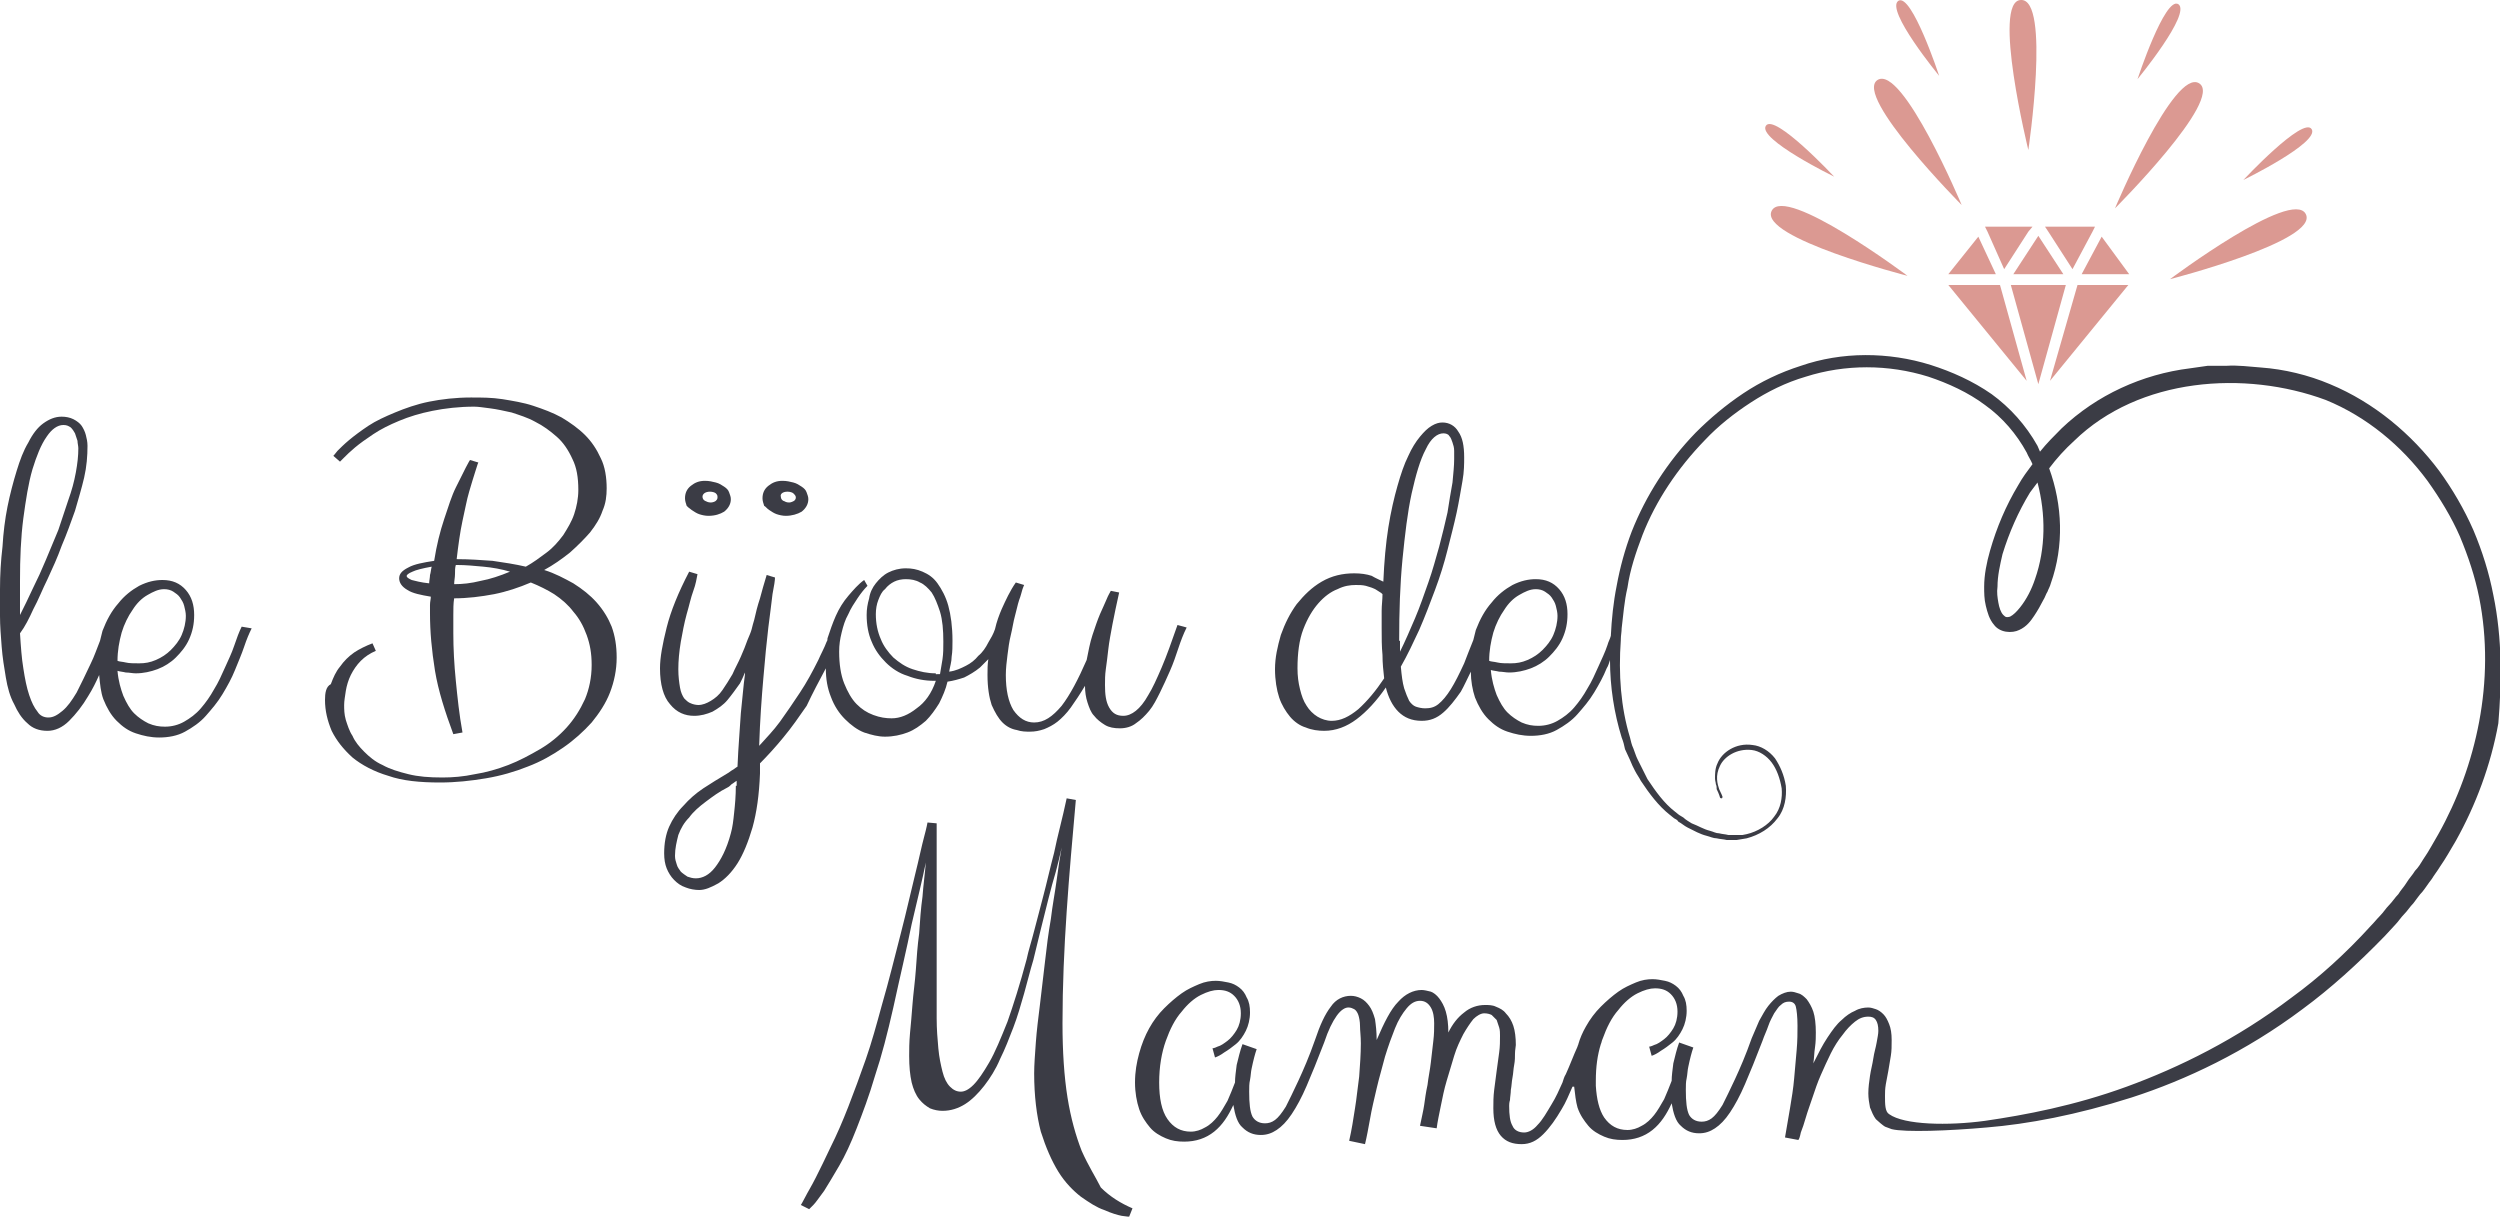
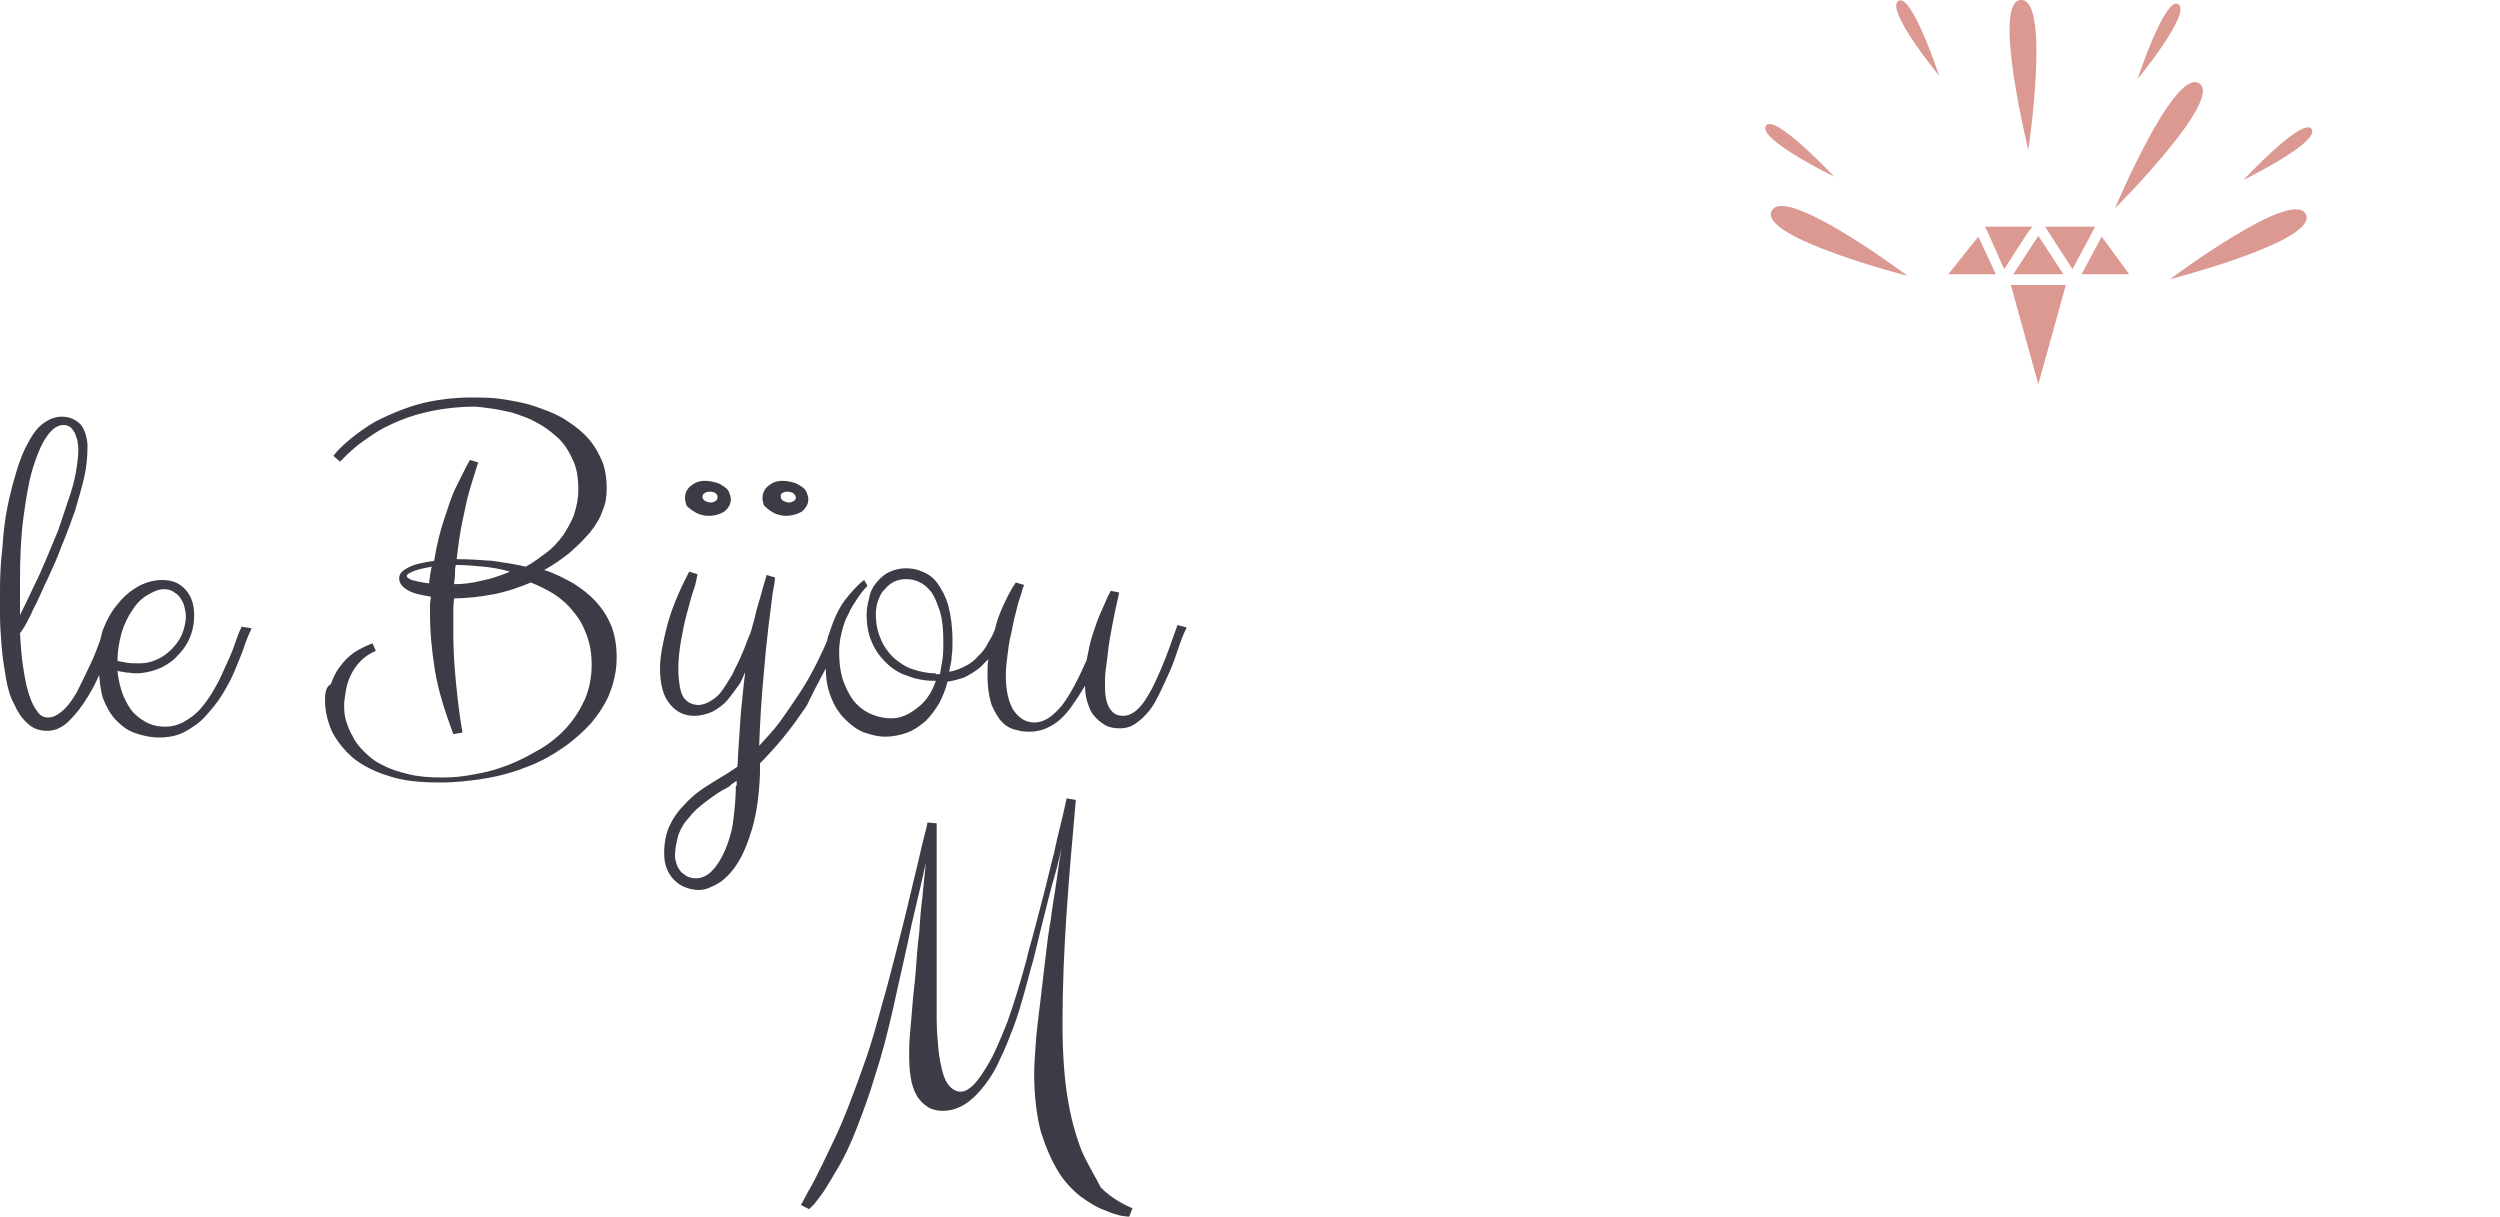
<svg xmlns="http://www.w3.org/2000/svg" version="1.1" id="Calque_1" x="0px" y="0px" viewBox="0 0 300 146" enable-background="new 0 0 300 146" xml:space="preserve">
  <g>
    <g>
      <g>
-         <path fill="#DB9992" d="M235.4,24.6c0,0-7.1-16.9-10.1-15C222.4,11.5,235.4,24.6,235.4,24.6z" />
        <path fill="#DB9992" d="M228.9,33.1c0,0-14.7-11-16.3-7.8C211,28.5,228.9,33.1,228.9,33.1z" />
        <path fill="#DB9992" d="M220.1,21.2c0,0-7.2-7.7-8.2-6.1C210.9,16.7,220.1,21.2,220.1,21.2z" />
        <path fill="#DB9992" d="M232.7,9.1c0,0-3.3-10-4.9-9C226.2,1.2,232.7,9.1,232.7,9.1z" />
        <path fill="#DB9992" d="M253.8,25c0,0,7.1-16.9,10.1-15C266.9,11.9,253.8,25,253.8,25z" />
        <path fill="#DB9992" d="M260.4,33.5c0,0,14.7-11,16.3-7.8C278.3,28.9,260.4,33.5,260.4,33.5z" />
        <path fill="#DB9992" d="M269.2,21.6c0,0,7.2-7.7,8.2-6.1C278.4,17.1,269.2,21.6,269.2,21.6z" />
        <path fill="#DB9992" d="M256.5,9.5c0,0,3.3-10,4.9-9C263,1.6,256.5,9.5,256.5,9.5z" />
        <path fill="#DB9992" d="M243.4,18c0,0,2.7-18.2-0.9-18C239,0.1,243.4,18,243.4,18z" />
      </g>
      <g>
        <polygon fill="#DB9992" points="241.3,34.2 244.6,46.1 247.9,34.2    " />
-         <polygon fill="#DB9992" points="233.8,34.2 243.2,45.7 240,34.2    " />
-         <polygon fill="#DB9992" points="255.4,34.2 249.3,34.2 246,45.7    " />
        <polygon fill="#DB9992" points="244.6,28.3 241.6,32.9 247.6,32.9    " />
        <polygon fill="#DB9992" points="255.5,32.9 252.2,28.4 249.8,32.9    " />
        <polygon fill="#DB9992" points="233.8,32.9 239.5,32.9 237.4,28.4    " />
        <polygon fill="#DB9992" points="245.4,27.2 245.8,27.8 248.7,32.3 251.1,27.8 251.4,27.2    " />
        <polygon fill="#DB9992" points="238.2,27.2 238.5,27.8 240.5,32.3 243.4,27.8 243.9,27.2    " />
      </g>
    </g>
    <g>
      <path fill="#3B3C45" d="M129.8,138.1c-0.7-1.8-1.3-3.9-1.7-6.4c-0.4-2.5-0.6-5.5-0.6-8.9c0-4.5,0.2-9,0.5-13.4    c0.3-4.5,0.7-8.9,1.1-13.4l-1.1-0.2c-0.5,2.4-1.1,4.5-1.5,6.5c-0.5,1.9-0.9,3.7-1.3,5.2c-0.4,1.6-0.8,3-1.1,4.2    c-0.3,1.2-0.7,2.4-0.9,3.4c-0.8,3-1.6,5.5-2.3,7.5c-0.8,2-1.5,3.7-2.2,4.9c-0.7,1.2-1.3,2.1-1.9,2.7c-0.6,0.6-1.1,0.8-1.5,0.8    c-0.5,0-0.9-0.2-1.3-0.6c-0.4-0.4-0.7-1-0.9-1.8c-0.2-0.8-0.4-1.7-0.5-2.8c-0.1-1.1-0.2-2.3-0.2-3.6c0-1.1,0-2.5,0-4.1    c0-1.6,0-3.2,0-5c0-1.7,0-3.4,0-5.1c0-1.7,0-3.2,0-4.6c0-1.3,0-2.4,0-3.3c0-0.8,0-1.3,0-1.3l-1.1-0.1c0,0-0.1,0.6-0.4,1.7    c-0.3,1.1-0.6,2.6-1.1,4.6c-0.5,2-1,4.3-1.7,7c-0.7,2.7-1.4,5.6-2.3,8.7c-0.6,2.2-1.2,4.4-1.9,6.4c-0.7,2-1.4,3.9-2.1,5.7    c-0.7,1.8-1.4,3.4-2.1,4.8c-0.7,1.5-1.3,2.7-1.8,3.7c-0.5,1-1,1.8-1.3,2.4c-0.3,0.6-0.5,0.9-0.5,0.9l1,0.5c0,0,0.2-0.2,0.5-0.5    c0.3-0.3,0.7-0.9,1.3-1.7c0.5-0.8,1.1-1.8,1.8-3c0.7-1.2,1.4-2.7,2.1-4.5c0.7-1.8,1.5-3.9,2.2-6.3c0.8-2.4,1.5-5.1,2.2-8.2    c0.8-3.7,1.6-7,2.2-10c0.7-3,1.3-5.4,1.7-7.4c-0.1,1.3-0.3,2.7-0.4,4.1c-0.2,1.4-0.3,2.9-0.4,4.4c-0.2,1.5-0.3,2.9-0.4,4.4    c-0.1,1.4-0.3,2.8-0.4,4.1c-0.1,1.3-0.2,2.5-0.3,3.5c-0.1,1.1-0.1,2-0.1,2.7c0,1.3,0.1,2.3,0.3,3.2c0.2,0.8,0.5,1.5,0.9,2    c0.4,0.5,0.8,0.8,1.3,1.1c0.5,0.2,1,0.3,1.5,0.3c1,0,1.9-0.3,2.7-0.8c0.8-0.5,1.6-1.3,2.3-2.2c0.7-0.9,1.4-2,1.9-3.2    c0.6-1.2,1.1-2.5,1.6-3.8c0.5-1.3,0.9-2.7,1.3-4.1c0.4-1.4,0.7-2.7,1.1-4c0.3-1.2,0.6-2.5,0.9-3.7c0.3-1.2,0.6-2.4,0.9-3.6    c0.3-1.2,0.6-2.3,0.9-3.3c0.3-1.1,0.5-2,0.7-2.9c-0.2,1.1-0.4,2.4-0.6,3.9c-0.2,1.5-0.5,3-0.7,4.7c-0.3,1.7-0.5,3.3-0.7,5.1    c-0.2,1.7-0.4,3.4-0.6,5.1c-0.2,1.6-0.4,3.2-0.5,4.6c-0.1,1.4-0.2,2.7-0.2,3.7c0,2.7,0.3,5.1,0.8,7c0.6,1.9,1.3,3.5,2.1,4.8    c0.8,1.3,1.8,2.3,2.7,3c1,0.7,1.9,1.3,2.8,1.6c0.9,0.4,1.6,0.6,2.1,0.7c0.6,0.1,0.9,0.1,0.9,0.1l0.4-1c-1.4-0.6-2.7-1.4-3.8-2.5    C131.5,141.3,130.6,139.9,129.8,138.1z" />
      <path fill="#3B3C45" d="M28.1,77.5c-0.3,0.9-0.7,1.7-1.1,2.6c-0.4,0.9-0.8,1.8-1.3,2.6c-0.5,0.9-1,1.6-1.6,2.3    c-0.6,0.7-1.3,1.2-2,1.6c-0.7,0.4-1.5,0.6-2.3,0.6c-0.7,0-1.3-0.1-2-0.4c-0.6-0.3-1.2-0.7-1.7-1.2c-0.5-0.5-0.9-1.2-1.3-2.1    c-0.3-0.8-0.6-1.8-0.7-3c0.3,0.1,0.6,0.1,1,0.2c0.4,0,0.8,0.1,1.2,0.1c0.9,0,1.8-0.2,2.6-0.5c0.8-0.3,1.6-0.8,2.2-1.4    c0.6-0.6,1.2-1.3,1.6-2.2c0.4-0.9,0.6-1.8,0.6-2.9c0-1.2-0.3-2.2-1-3c-0.7-0.8-1.6-1.2-2.8-1.2c-0.9,0-1.8,0.2-2.8,0.7    c-0.9,0.5-1.8,1.2-2.5,2.1c-0.8,0.9-1.4,2-1.9,3.3c-0.1,0.4-0.2,0.8-0.3,1.2c-0.4,1-0.7,1.9-1.1,2.7c-0.6,1.3-1.2,2.5-1.7,3.5    c-0.6,1-1.1,1.7-1.7,2.2c-0.6,0.5-1.1,0.8-1.7,0.8c-0.5,0-1-0.2-1.3-0.7c-0.4-0.5-0.7-1.1-1-2c-0.3-0.9-0.5-1.9-0.7-3.2    c-0.2-1.2-0.3-2.6-0.4-4.2C3,75.2,3.5,74.2,4,73.1c0.6-1.1,1.1-2.4,1.7-3.6c0.6-1.3,1.2-2.6,1.7-4C8,64.1,8.5,62.7,9,61.3    c0.4-1.4,0.8-2.7,1.1-4c0.3-1.3,0.4-2.6,0.4-3.8c0-0.5-0.1-0.9-0.2-1.3c-0.1-0.4-0.3-0.8-0.5-1.1c-0.2-0.3-0.6-0.6-1-0.8    C8.4,50.1,7.9,50,7.4,50c-0.8,0-1.5,0.3-2.2,0.8c-0.7,0.5-1.3,1.3-1.8,2.3c-0.6,1-1,2.1-1.4,3.4c-0.4,1.3-0.8,2.8-1.1,4.3    c-0.3,1.5-0.5,3.1-0.6,4.8C0.1,67.3,0,69,0,70.7c0,0.9,0,2,0,3.2c0,1.2,0.1,2.4,0.2,3.7c0.1,1.3,0.3,2.5,0.5,3.7    c0.2,1.2,0.5,2.3,1,3.2c0.4,0.9,0.9,1.7,1.6,2.3c0.6,0.6,1.4,0.9,2.4,0.9c0.9,0,1.8-0.4,2.6-1.2c0.8-0.8,1.6-1.8,2.3-3    c0.5-0.8,0.9-1.6,1.3-2.5c0.1,1.1,0.2,2.1,0.5,2.9c0.4,1,0.9,1.9,1.6,2.6c0.7,0.7,1.4,1.2,2.3,1.5c0.9,0.3,1.8,0.5,2.8,0.5    c1.1,0,2.2-0.2,3.1-0.7c0.9-0.5,1.8-1.1,2.5-1.9c0.7-0.8,1.4-1.6,2-2.6c0.6-1,1.1-1.9,1.5-2.9c0.4-1,0.8-1.9,1.1-2.8    c0.3-0.9,0.6-1.6,0.9-2.2L29,75.2C28.7,75.8,28.4,76.6,28.1,77.5z M2.4,71.8c0-0.7,0-1.4,0-2.1c0-2.7,0.1-5.2,0.4-7.5    C3.1,60,3.4,58,3.9,56.3c0.5-1.6,1-2.9,1.7-3.9c0.6-0.9,1.3-1.4,2-1.4c0.4,0,0.6,0.1,0.9,0.3C8.7,51.5,8.9,51.8,9,52    c0.1,0.3,0.2,0.6,0.3,0.9c0,0.3,0.1,0.6,0.1,0.9c0,0.9-0.1,1.8-0.3,2.9c-0.2,1.1-0.5,2.2-0.9,3.3c-0.4,1.2-0.8,2.4-1.2,3.6    c-0.5,1.2-1,2.4-1.5,3.6c-0.5,1.2-1,2.3-1.6,3.5c-0.5,1.1-1,2.1-1.5,3.1C2.4,73.1,2.4,72.5,2.4,71.8z M14.6,75.9    c0.3-1,0.8-2,1.3-2.7c0.5-0.8,1.1-1.4,1.8-1.8c0.7-0.4,1.3-0.7,2-0.7c0.4,0,0.8,0.1,1.1,0.3c0.3,0.2,0.6,0.4,0.8,0.7    c0.2,0.3,0.4,0.6,0.5,1c0.1,0.4,0.2,0.8,0.2,1.2c0,0.8-0.2,1.6-0.5,2.3c-0.3,0.7-0.8,1.3-1.3,1.8c-0.5,0.5-1.1,0.9-1.8,1.2    c-0.7,0.3-1.3,0.4-2,0.4c-0.6,0-1.2,0-1.6-0.1c-0.4-0.1-0.8-0.1-1-0.2C14.1,78.1,14.3,77,14.6,75.9z" />
      <path fill="#3B3C45" d="M71.6,72.3c-0.8-0.9-1.7-1.6-2.8-2.3c-1.1-0.6-2.2-1.2-3.5-1.6c1.1-0.6,2.1-1.3,3.1-2.1    c0.9-0.8,1.7-1.6,2.4-2.4c0.7-0.9,1.2-1.7,1.5-2.6c0.4-0.9,0.5-1.8,0.5-2.7c0-1.3-0.2-2.6-0.7-3.6c-0.5-1.1-1.1-2-1.9-2.8    c-0.8-0.8-1.8-1.5-2.8-2.1c-1.1-0.6-2.2-1-3.4-1.4c-1.2-0.4-2.5-0.6-3.7-0.8c-1.3-0.2-2.5-0.2-3.8-0.2c-1.8,0-3.5,0.2-5,0.5    c-1.5,0.3-2.9,0.8-4.1,1.3c-1.2,0.5-2.3,1-3.2,1.6c-0.9,0.6-1.7,1.2-2.3,1.7c-0.6,0.5-1.1,1-1.4,1.3c-0.3,0.4-0.5,0.6-0.5,0.6    l0.8,0.7c0,0,0.2-0.2,0.5-0.5c0.3-0.3,0.7-0.7,1.3-1.2c0.6-0.5,1.3-1,2.2-1.6c0.9-0.6,1.9-1.1,3.1-1.6c1.2-0.5,2.5-0.9,4-1.2    c1.5-0.3,3.2-0.5,5-0.5c0.5,0,1.1,0.1,1.9,0.2c0.8,0.1,1.7,0.3,2.6,0.5c0.9,0.3,1.9,0.6,2.8,1.1c1,0.5,1.8,1.1,2.6,1.8    c0.8,0.7,1.4,1.6,1.9,2.7c0.5,1,0.7,2.2,0.7,3.7c0,1-0.2,2-0.5,2.9c-0.3,0.9-0.8,1.7-1.3,2.5c-0.6,0.8-1.2,1.5-2,2.1    c-0.8,0.6-1.6,1.2-2.5,1.7c-1.3-0.3-2.6-0.5-4-0.7c-1.4-0.1-2.8-0.2-4.2-0.2h-0.1c0.2-1.7,0.4-3.2,0.7-4.6    c0.3-1.3,0.5-2.5,0.8-3.5c0.3-1,0.5-1.7,0.7-2.3c0.2-0.6,0.3-1,0.4-1.2l-1-0.3c0,0-0.2,0.3-0.5,0.9c-0.3,0.6-0.7,1.4-1.2,2.4    c-0.5,1-0.9,2.3-1.4,3.8c-0.5,1.5-0.9,3.1-1.2,5c-1.3,0.2-2.4,0.4-3.1,0.8c-0.8,0.4-1.1,0.8-1.1,1.3c0,0.5,0.3,1,1,1.4    c0.6,0.4,1.6,0.6,2.8,0.8c0,0.3-0.1,0.6-0.1,1c0,0.3,0,0.6,0,1c0,2.2,0.2,4.4,0.6,6.9c0.4,2.4,1.2,4.9,2.2,7.6l1.1-0.2    c-0.4-2.2-0.6-4.2-0.8-6.2c-0.2-2-0.3-3.9-0.3-5.7c0-0.7,0-1.5,0-2.2c0-0.7,0-1.4,0.1-2c1.6,0,3.2-0.2,4.8-0.5    c1.5-0.3,3-0.8,4.4-1.4c1,0.4,2,0.9,2.8,1.4c0.9,0.6,1.7,1.3,2.3,2.1c0.7,0.8,1.2,1.7,1.6,2.8c0.4,1.1,0.6,2.2,0.6,3.6    c0,1.5-0.3,2.9-0.8,4.1c-0.6,1.3-1.3,2.4-2.2,3.4c-0.9,1-2,1.9-3.2,2.6c-1.2,0.7-2.5,1.4-3.8,1.9c-1.3,0.5-2.7,0.9-4,1.1    c-1.4,0.3-2.7,0.4-3.9,0.4c-1.6,0-2.9-0.1-4.1-0.4c-1.2-0.3-2.2-0.6-3.1-1.1c-0.9-0.4-1.6-1-2.2-1.6c-0.6-0.6-1.1-1.2-1.4-1.9    c-0.4-0.6-0.6-1.3-0.8-1.9c-0.2-0.7-0.2-1.3-0.2-1.8c0-0.5,0.1-1,0.2-1.7c0.1-0.6,0.3-1.3,0.6-1.9c0.3-0.6,0.7-1.2,1.2-1.7    c0.5-0.5,1.1-0.9,1.8-1.2l-0.4-0.9c-0.8,0.3-1.6,0.7-2.2,1.1c-0.7,0.5-1.2,1-1.7,1.7c-0.5,0.6-0.8,1.3-1.1,2.1    C39.1,82.4,39,83.2,39,84c0,1.3,0.3,2.5,0.8,3.7c0.6,1.2,1.4,2.2,2.5,3.2c1.1,0.9,2.6,1.7,4.3,2.2c1.7,0.6,3.8,0.8,6.2,0.8    c1.9,0,3.7-0.2,5.5-0.5c1.8-0.3,3.5-0.8,5-1.4c1.6-0.6,3-1.4,4.3-2.3c1.3-0.9,2.4-1.9,3.4-3c0.9-1.1,1.7-2.3,2.2-3.6    c0.5-1.3,0.8-2.7,0.8-4.2c0-1.4-0.2-2.6-0.6-3.7C73,74.2,72.4,73.2,71.6,72.3z M51.6,69c0,0.3-0.1,0.7-0.1,1    c-1-0.1-1.7-0.3-2.1-0.4c-0.4-0.2-0.6-0.3-0.6-0.5c0-0.1,0.2-0.3,0.7-0.5c0.4-0.2,1.2-0.4,2.3-0.6C51.7,68.4,51.7,68.7,51.6,69z     M57.7,69.7c-1.2,0.3-2.2,0.4-3.2,0.4c0-0.4,0.1-0.8,0.1-1.2c0-0.4,0-0.8,0.1-1.1h0.2c1,0,2,0.1,3.1,0.2c1.1,0.1,2.2,0.3,3.2,0.6    C60,69.1,58.8,69.5,57.7,69.7z" />
      <path fill="#3B3C45" d="M83,61.2c0.3,0.2,0.6,0.4,0.9,0.5c0.3,0.1,0.7,0.2,1.1,0.2c0.8,0,1.4-0.2,1.9-0.5c0.5-0.4,0.8-0.9,0.8-1.5    c0-0.3-0.1-0.5-0.2-0.8c-0.1-0.3-0.3-0.5-0.6-0.7c-0.3-0.2-0.6-0.4-1-0.5c-0.4-0.1-0.8-0.2-1.3-0.2c-0.7,0-1.2,0.2-1.7,0.6    c-0.5,0.4-0.7,0.9-0.7,1.5c0,0.3,0.1,0.6,0.2,0.9C82.5,60.8,82.7,61,83,61.2z M85.2,59c0.3,0,0.6,0.1,0.7,0.2    c0.2,0.2,0.2,0.3,0.2,0.5c0,0.2-0.1,0.3-0.2,0.4c-0.1,0.1-0.4,0.2-0.6,0.2c-0.3,0-0.5-0.1-0.7-0.2c-0.2-0.1-0.3-0.3-0.3-0.5    C84.3,59.3,84.6,59,85.2,59z" />
      <path fill="#3B3C45" d="M92.3,61.2c0.3,0.2,0.6,0.4,0.9,0.5c0.3,0.1,0.7,0.2,1.1,0.2c0.7,0,1.4-0.2,1.9-0.5    c0.5-0.4,0.8-0.9,0.8-1.5c0-0.3-0.1-0.5-0.2-0.8c-0.1-0.3-0.3-0.5-0.6-0.7c-0.3-0.2-0.6-0.4-1-0.5c-0.4-0.1-0.8-0.2-1.3-0.2    c-0.7,0-1.2,0.2-1.7,0.6c-0.5,0.4-0.7,0.9-0.7,1.5c0,0.3,0.1,0.6,0.2,0.9C91.9,60.8,92,61,92.3,61.2z M94.5,59    c0.3,0,0.6,0.1,0.7,0.2c0.2,0.2,0.3,0.3,0.3,0.5c0,0.2-0.1,0.3-0.2,0.4c-0.2,0.1-0.4,0.2-0.6,0.2c-0.3,0-0.5-0.1-0.7-0.2    c-0.2-0.1-0.3-0.3-0.3-0.5C93.6,59.3,93.9,59,94.5,59z" />
      <path fill="#3B3C45" d="M99.1,80.2c0,1.3,0.2,2.4,0.6,3.4c0.4,1.1,1,2,1.7,2.7c0.7,0.7,1.5,1.3,2.3,1.6c0.9,0.3,1.7,0.5,2.5,0.5    c1,0,1.9-0.2,2.7-0.5c0.8-0.3,1.5-0.8,2.2-1.4c0.6-0.6,1.1-1.3,1.6-2.1c0.4-0.8,0.8-1.7,1-2.6c0.7-0.1,1.4-0.3,2-0.5    c0.6-0.3,1.3-0.7,1.9-1.2c0.3-0.3,0.7-0.7,1-1c-0.1,0.6-0.1,1.3-0.1,1.9c0,1.5,0.2,2.7,0.5,3.6c0.4,0.9,0.8,1.6,1.3,2.1    c0.5,0.5,1.1,0.8,1.7,0.9c0.6,0.2,1.1,0.2,1.6,0.2c0.6,0,1.1-0.1,1.7-0.3c0.5-0.2,1.1-0.5,1.6-0.9c0.5-0.4,1.1-1,1.6-1.7    c0.5-0.7,1.1-1.6,1.7-2.6c0,0.7,0.1,1.4,0.3,2c0.2,0.6,0.4,1.2,0.8,1.6c0.3,0.4,0.8,0.8,1.3,1.1c0.5,0.3,1.1,0.4,1.8,0.4    c0.7,0,1.4-0.2,1.9-0.6c0.6-0.4,1.1-0.9,1.6-1.5c0.5-0.6,0.9-1.4,1.3-2.2c0.4-0.8,0.8-1.7,1.2-2.6c0.4-0.9,0.7-1.8,1-2.7    c0.3-0.9,0.6-1.7,1-2.5l-1.1-0.3c-0.7,2-1.3,3.7-1.9,5.1c-0.6,1.4-1.1,2.5-1.6,3.3c-0.5,0.9-1,1.5-1.5,1.9c-0.5,0.4-1,0.6-1.5,0.6    c-0.8,0-1.3-0.3-1.7-1c-0.4-0.7-0.5-1.6-0.5-2.7c0-0.6,0-1.2,0.1-1.9c0.1-0.7,0.2-1.5,0.3-2.4c0.1-0.9,0.3-1.9,0.5-3    c0.2-1.1,0.5-2.4,0.8-3.8l-1-0.2c-0.1,0.2-0.3,0.5-0.5,1c-0.2,0.5-0.5,1.1-0.8,1.8c-0.3,0.7-0.6,1.6-0.9,2.5c-0.3,0.9-0.5,2-0.7,3    c-1,2.3-2,4.2-3,5.5c-1.1,1.3-2.1,2-3.3,2c-1,0-1.8-0.5-2.5-1.5c-0.6-1-0.9-2.4-0.9-4.2c0-0.8,0.1-1.6,0.2-2.4    c0.1-0.8,0.2-1.6,0.4-2.4c0.2-0.8,0.3-1.6,0.5-2.3c0.2-0.7,0.3-1.3,0.5-1.9c0.2-0.5,0.3-1,0.4-1.3c0.1-0.3,0.2-0.5,0.2-0.5l-1-0.3    c-0.7,1-1.2,2.1-1.7,3.2c-0.3,0.7-0.6,1.5-0.8,2.4c-0.2,0.6-0.5,1.1-0.8,1.6c-0.3,0.6-0.7,1.2-1.2,1.6c-0.4,0.5-0.9,0.9-1.5,1.2    c-0.6,0.3-1.2,0.6-2,0.7c0.1-0.6,0.3-1.2,0.3-1.8c0.1-0.6,0.1-1.3,0.1-1.9c0-1.7-0.2-3.1-0.5-4.2c-0.3-1.1-0.8-2-1.3-2.7    c-0.5-0.7-1.1-1.1-1.8-1.4c-0.7-0.3-1.3-0.4-2-0.4c-0.8,0-1.5,0.2-2.1,0.5c-0.6,0.3-1.1,0.8-1.5,1.3c-0.4,0.5-0.7,1.1-0.8,1.8    c-0.2,0.7-0.3,1.3-0.3,2c0,1.2,0.2,2.3,0.6,3.2c0.4,1,1,1.8,1.7,2.5c0.7,0.7,1.6,1.3,2.6,1.6c1,0.4,2.1,0.6,3.2,0.6h0.2    c-0.5,1.5-1.3,2.6-2.3,3.3c-1,0.8-2,1.2-3,1.2c-0.7,0-1.4-0.1-2.2-0.4c-0.8-0.3-1.4-0.7-2-1.3c-0.6-0.6-1.1-1.5-1.5-2.5    c-0.4-1-0.6-2.3-0.6-3.8c0-0.8,0.1-1.5,0.3-2.3c0.2-0.8,0.4-1.5,0.8-2.2c0.3-0.7,0.7-1.3,1.1-1.9c0.4-0.6,0.8-1.1,1.2-1.5    l-0.4-0.7c-0.7,0.5-1.3,1.2-1.9,1.9c-0.6,0.7-1.1,1.5-1.5,2.4c-0.4,0.9-0.7,1.8-1,2.7c0,0.1,0,0.3-0.1,0.4c-0.3,0.8-0.7,1.5-1,2.2    c-0.7,1.4-1.4,2.7-2.2,3.9c-0.8,1.2-1.6,2.4-2.4,3.5c-0.8,1.1-1.7,2-2.5,2.9c0.1-3.1,0.3-5.8,0.5-8.1c0.2-2.4,0.4-4.4,0.6-6.1    c0.2-1.7,0.4-3,0.5-4c0.2-1,0.3-1.7,0.3-2L92,69c-0.3,1-0.6,2-0.8,2.8c-0.3,0.9-0.5,1.7-0.7,2.6c-0.1,0.3-0.2,0.7-0.3,1.1    c-0.1,0.4-0.3,0.8-0.5,1.3c-0.2,0.6-0.5,1.3-0.8,2c-0.3,0.7-0.7,1.4-1,2.1c-0.4,0.7-0.8,1.3-1.2,1.9c-0.4,0.6-0.9,1-1.4,1.3    c-0.5,0.3-1,0.5-1.5,0.5c-0.3,0-0.7-0.1-0.9-0.2c-0.3-0.1-0.5-0.3-0.8-0.6c-0.2-0.3-0.4-0.7-0.5-1.3c-0.1-0.6-0.2-1.3-0.2-2.2    c0-1,0.1-2.1,0.3-3.3c0.2-1.1,0.4-2.2,0.7-3.3c0.3-1,0.5-2,0.8-2.8c0.3-0.8,0.4-1.5,0.5-2l-1-0.3c-1.3,2.5-2.2,4.7-2.7,6.7    c-0.5,2-0.8,3.6-0.8,4.9c0,1.9,0.4,3.4,1.2,4.3c0.8,1,1.8,1.4,2.9,1.4c0.8,0,1.5-0.2,2.2-0.5c0.7-0.4,1.3-0.8,1.8-1.4    c0.5-0.6,1-1.3,1.5-2c0.2-0.4,0.4-0.8,0.6-1.3c0,0.1,0,0.1,0,0.2c-0.2,1.4-0.3,2.9-0.5,4.7c-0.1,1.8-0.3,3.9-0.4,6.4    c-0.2,0.1-0.4,0.3-0.6,0.4c-0.2,0.1-0.4,0.3-0.6,0.4c-1,0.6-2,1.2-2.9,1.8c-0.9,0.6-1.7,1.3-2.4,2.1c-0.7,0.7-1.3,1.6-1.7,2.5    c-0.4,0.9-0.6,2-0.6,3.2c0,0.7,0.1,1.3,0.3,1.8c0.2,0.5,0.5,1,0.9,1.4c0.4,0.4,0.8,0.7,1.4,0.9c0.5,0.2,1.1,0.3,1.6,0.3    c0.7,0,1.4-0.3,2.3-0.8c0.8-0.5,1.6-1.3,2.3-2.4c0.7-1.1,1.3-2.6,1.8-4.3c0.5-1.8,0.8-3.9,0.9-6.5v-1.2c0.9-0.9,1.9-2,2.8-3.1    c1-1.2,1.9-2.5,2.8-3.8C97.5,83.2,98.3,81.7,99.1,80.2z M112.3,80.8c-1,0-1.9-0.2-2.8-0.5c-0.9-0.3-1.6-0.8-2.3-1.4    c-0.6-0.6-1.2-1.4-1.5-2.2c-0.4-0.9-0.6-1.9-0.6-3c0-0.6,0.1-1.2,0.3-1.7c0.2-0.5,0.4-1,0.8-1.3c0.3-0.4,0.7-0.7,1.1-0.9    c0.4-0.2,0.9-0.3,1.4-0.3c0.6,0,1.2,0.1,1.7,0.4c0.5,0.2,1,0.7,1.4,1.2c0.4,0.6,0.7,1.4,1,2.3c0.3,1,0.4,2.2,0.4,3.6    c0,0.8,0,1.4-0.1,2.1c-0.1,0.6-0.2,1.2-0.3,1.8H112.3z M88.3,94.3c0,1.2-0.1,2.3-0.2,3.2c-0.1,1-0.2,1.8-0.4,2.5    c-0.5,1.9-1.2,3.2-1.9,4.1c-0.7,0.9-1.5,1.3-2.3,1.3c-0.4,0-0.7-0.1-1-0.2c-0.3-0.2-0.6-0.4-0.8-0.6c-0.2-0.3-0.4-0.5-0.5-0.9    c-0.1-0.3-0.2-0.6-0.2-1c0-0.9,0.2-1.7,0.4-2.5c0.3-0.8,0.7-1.5,1.3-2.1c0.5-0.7,1.2-1.3,2-1.9c0.8-0.6,1.6-1.2,2.6-1.7    c0.2-0.1,0.3-0.2,0.5-0.4c0.2-0.1,0.4-0.3,0.6-0.4V94.3z" />
-       <path fill="#3B3C45" d="M299.2,71.4c-0.5-2.6-1.3-5.2-2.4-7.8c-1.1-2.5-2.5-4.9-4.1-7.1c-3.3-4.4-7.8-8.2-13.1-10.4    c-2.6-1.1-5.5-1.8-8.3-2c-1.4-0.1-2.7-0.3-4.2-0.2l-2.2,0c-0.7,0.1-1.4,0.2-2.1,0.3c-5.7,0.7-11.2,3.2-15.4,7.2    c-0.9,0.9-1.8,1.8-2.6,2.8c-0.1-0.2-0.2-0.5-0.3-0.7c-1.4-2.5-3.3-4.6-5.5-6.2c-2.3-1.6-4.8-2.7-7.3-3.5    c-5.1-1.6-10.7-1.6-15.6,0.1c-2.5,0.8-4.8,1.9-6.9,3.3c-2.1,1.4-4,3-5.7,4.7c-3.4,3.5-6,7.6-7.7,11.9c-0.8,2.1-1.4,4.3-1.8,6.5    c-0.4,2-0.6,4-0.7,6c-0.1,0.4-0.3,0.7-0.4,1.1c-0.3,0.9-0.7,1.7-1.1,2.6c-0.4,0.9-0.8,1.8-1.3,2.6c-0.5,0.9-1,1.6-1.6,2.3    c-0.6,0.7-1.3,1.2-2,1.6c-0.7,0.4-1.5,0.6-2.3,0.6c-0.7,0-1.3-0.1-2-0.4c-0.6-0.3-1.2-0.7-1.7-1.2c-0.5-0.5-0.9-1.2-1.3-2.1    c-0.3-0.8-0.6-1.8-0.7-3c0.3,0.1,0.6,0.1,1,0.2c0.4,0,0.8,0.1,1.2,0.1c0.9,0,1.8-0.2,2.6-0.5c0.8-0.3,1.6-0.8,2.2-1.4    c0.6-0.6,1.2-1.3,1.6-2.2c0.4-0.9,0.6-1.8,0.6-2.9c0-1.2-0.3-2.2-1-3c-0.7-0.8-1.6-1.2-2.8-1.2c-0.9,0-1.8,0.2-2.8,0.7    c-0.9,0.5-1.8,1.2-2.5,2.1c-0.8,0.9-1.4,2-1.9,3.3c-0.1,0.4-0.2,0.8-0.3,1.2c-0.4,1-0.8,2-1.1,2.8c-0.6,1.3-1.1,2.3-1.6,3.1    c-0.5,0.8-1,1.4-1.5,1.8c-0.5,0.4-1,0.5-1.6,0.5c-0.4,0-0.8-0.1-1.1-0.2c-0.3-0.1-0.6-0.4-0.8-0.7c-0.2-0.4-0.4-0.9-0.6-1.5    c-0.2-0.7-0.3-1.5-0.4-2.6c0.8-1.4,1.5-2.9,2.2-4.4c0.7-1.6,1.3-3.2,1.9-4.8c0.6-1.6,1.1-3.2,1.5-4.8c0.4-1.6,0.8-3.1,1.1-4.5    c0.3-1.4,0.5-2.7,0.7-3.8c0.2-1.1,0.2-2.1,0.2-2.8c0-1.4-0.2-2.4-0.7-3.1c-0.4-0.7-1.1-1.1-1.9-1.1c-0.4,0-0.8,0.1-1.3,0.4    c-0.5,0.3-0.9,0.7-1.4,1.3c-0.5,0.6-1,1.4-1.4,2.3c-0.5,1-0.9,2.2-1.3,3.6c-0.4,1.4-0.8,3.1-1.1,5c-0.3,1.9-0.5,4.1-0.6,6.5    c-0.4-0.2-0.9-0.4-1.4-0.7c-0.6-0.2-1.3-0.3-2.1-0.3c-1.4,0-2.7,0.3-3.9,1c-1.2,0.7-2.1,1.6-3,2.7c-0.8,1.1-1.4,2.3-1.9,3.7    c-0.4,1.4-0.7,2.7-0.7,4.1c0,1.3,0.2,2.5,0.5,3.4c0.3,0.9,0.8,1.7,1.3,2.3c0.5,0.6,1.2,1.1,1.9,1.3c0.7,0.3,1.5,0.4,2.2,0.4    c1.4,0,2.7-0.5,3.9-1.4c1.2-0.9,2.4-2.2,3.5-3.8c0.3,1.2,0.8,2.2,1.5,2.9c0.7,0.7,1.6,1.1,2.8,1.1c1,0,1.8-0.3,2.6-1    c0.7-0.6,1.4-1.5,2.1-2.5c0.4-0.7,0.8-1.6,1.2-2.4c0,1.1,0.2,2.2,0.5,3.1c0.4,1,0.9,1.9,1.6,2.6c0.7,0.7,1.4,1.2,2.3,1.5    c0.9,0.3,1.8,0.5,2.8,0.5c1.1,0,2.2-0.2,3.1-0.7c0.9-0.5,1.8-1.1,2.5-1.9c0.7-0.8,1.4-1.6,2-2.6c0.6-1,1.1-1.9,1.5-2.9    c0.2-0.3,0.3-0.7,0.4-1c0,3.2,0.5,6.4,1.4,9.3c0.2,0.5,0.3,0.9,0.4,1.4c0.2,0.4,0.4,0.9,0.6,1.3l0.3,0.7c0.1,0.2,0.2,0.4,0.3,0.6    c0.2,0.4,0.5,0.8,0.7,1.2c1,1.5,2.1,3,3.5,4.1l0.5,0.4c0.2,0.1,0.4,0.2,0.5,0.4c0.4,0.2,0.7,0.5,1.1,0.7c0.8,0.4,1.5,0.8,2.3,1    c0.4,0.1,0.8,0.3,1.2,0.3c0.4,0.1,0.8,0.1,1.2,0.2c0.1,0,0.2,0,0.3,0l0.3,0c0.2,0,0.4,0,0.6,0l0.6-0.1l0.6-0.1    c1.5-0.4,2.8-1.2,3.7-2.4c0.9-1.1,1.1-2.6,1-3.9c-0.2-1.3-0.7-2.4-1.3-3.3c-0.7-0.9-1.7-1.5-2.7-1.6c-2-0.3-3.7,0.9-4.2,2.2    c-0.3,0.6-0.3,1.3-0.3,1.8c0,0.3,0.1,0.5,0.1,0.7c0.1,0.2,0.1,0.4,0.1,0.6c0.3,0.6,0.4,1,0.4,1c0,0.1,0.2,0.1,0.2,0.1    c0.1,0,0.1-0.2,0.1-0.2l0,0c0,0-0.1-0.3-0.4-0.9c-0.2-0.6-0.5-1.6,0.1-2.8c0.5-1.1,2-2.1,3.8-1.9c0.9,0.1,1.8,0.7,2.4,1.5    c0.6,0.8,1,1.9,1.2,3.1c0.1,1.1-0.1,2.4-0.9,3.4c-0.7,1-2,1.8-3.3,2.1l-0.5,0.1l-0.5,0c-0.2,0-0.4,0-0.6,0l-0.3,0    c-0.1,0-0.2,0-0.3,0c-0.4-0.1-0.7-0.1-1.1-0.2c-0.4,0-0.7-0.2-1.1-0.3c-0.8-0.2-1.4-0.6-2.2-0.9c-0.3-0.2-0.7-0.4-1-0.7    c-0.2-0.1-0.3-0.2-0.5-0.3l-0.5-0.4c-1.3-1-2.3-2.4-3.3-3.9c-0.2-0.4-0.4-0.8-0.6-1.2c-0.1-0.2-0.2-0.4-0.3-0.6l-0.3-0.6    c-0.2-0.4-0.3-0.8-0.5-1.3c-0.2-0.4-0.3-0.9-0.4-1.3c-1.1-3.6-1.4-7.6-1.1-11.7c0,0,0,0,0-0.1c0-0.4,0.1-0.9,0.1-1.3    c0.2-1.6,0.3-3.2,0.7-4.9c0.3-2.1,1-4.2,1.8-6.3c1.6-4.1,4.2-8,7.5-11.4c1.6-1.7,3.5-3.2,5.5-4.5c2-1.3,4.2-2.4,6.6-3.1    c4.7-1.5,9.9-1.5,14.7,0c2.4,0.8,4.8,1.9,6.8,3.4c2.1,1.5,3.8,3.5,5,5.7c0.2,0.5,0.5,0.9,0.7,1.4l0,0v0c-0.6,0.8-1.2,1.6-1.7,2.5    c-1.5,2.5-2.6,5.1-3.4,7.9c-0.4,1.4-0.7,2.9-0.7,4.3c0,0.7,0,1.5,0.2,2.3c0.2,0.8,0.4,1.6,1,2.3c0.3,0.4,0.8,0.7,1.4,0.8    c0.6,0.1,1.2,0,1.6-0.2c0.9-0.4,1.4-1.1,1.8-1.7c0.4-0.6,0.8-1.3,1.1-1.9c0.2-0.3,0.3-0.7,0.5-1c0.1-0.3,0.3-0.6,0.4-1    c1.6-4.5,1.4-9.4-0.2-13.8c0.9-1.2,1.9-2.3,3-3.3c7.8-7.6,20.5-8.5,30.2-4.9c4.9,2,9.1,5.5,12.2,9.7c1.5,2.1,2.9,4.4,3.9,6.7    c1,2.4,1.8,4.8,2.3,7.3c1,5,0.9,10.1,0,14.9c-0.9,4.8-2.6,9.4-4.9,13.5c-0.6,1-1.1,2-1.8,3c-0.3,0.5-0.6,1-1,1.4    c-0.3,0.5-0.7,0.9-1,1.4c-0.3,0.5-0.7,0.9-1,1.4c-0.4,0.4-0.7,0.9-1.1,1.3c-0.4,0.4-0.7,0.9-1.1,1.3c-0.4,0.4-0.7,0.8-1.1,1.2    c-3,3.3-6.2,6.2-9.5,8.6c-6.6,5-13.5,8.4-19.8,10.7c-6.3,2.3-12.2,3.4-17,4.1c-4.4,0.6-9.7,0.5-11.5-0.8c-0.5-0.3-0.5-1.2-0.5-2.2    c0-0.4,0-0.8,0.1-1.4c0.1-0.5,0.2-1.1,0.3-1.6c0.1-0.6,0.2-1.2,0.3-1.8c0.1-0.6,0.1-1.2,0.1-1.9c0-0.8-0.1-1.4-0.3-1.9    c-0.2-0.5-0.4-0.9-0.7-1.2c-0.3-0.3-0.6-0.5-0.9-0.6c-0.3-0.1-0.6-0.2-0.9-0.2c-0.5,0-1.1,0.1-1.6,0.4c-0.5,0.2-1.1,0.6-1.6,1.1    c-0.6,0.5-1.1,1.2-1.7,2.1c-0.6,0.9-1.1,1.9-1.7,3.1c0.1-0.6,0.1-1.3,0.2-1.9c0.1-0.7,0.1-1.3,0.1-1.8c0-1-0.1-1.9-0.3-2.5    c-0.2-0.6-0.5-1.1-0.8-1.5c-0.3-0.3-0.6-0.6-1-0.7c-0.3-0.1-0.6-0.2-0.9-0.2c-0.5,0-1,0.2-1.5,0.5c-0.4,0.3-0.8,0.7-1.2,1.2    c-0.4,0.5-0.7,1.1-1.1,1.8c-0.3,0.7-0.6,1.4-0.9,2.1c-0.7,2-1.4,3.6-2,4.9c-0.6,1.3-1.1,2.3-1.5,3.1c-0.5,0.8-0.9,1.3-1.3,1.6    c-0.4,0.3-0.8,0.4-1.2,0.4c-0.7,0-1.2-0.3-1.5-0.8c-0.3-0.6-0.4-1.6-0.4-3c0-0.5,0-1,0.1-1.4c0.1-0.5,0.1-1,0.2-1.4    c0.1-0.5,0.2-0.9,0.3-1.3c0.1-0.4,0.2-0.7,0.3-1l-1.7-0.6c-0.3,0.8-0.5,1.7-0.7,2.5c-0.1,0.8-0.2,1.5-0.2,2.1    c-0.3,0.8-0.6,1.5-0.9,2.2c-0.4,0.7-0.8,1.4-1.2,1.9c-0.4,0.5-0.9,1-1.5,1.3c-0.5,0.3-1.1,0.5-1.7,0.5c-1.2,0-2.1-0.5-2.8-1.5    c-0.6-0.9-0.9-2.2-1-3.8c0-0.2,0-0.4,0-0.6c0-1.7,0.2-3.1,0.6-4.4c0.1-0.2,0.1-0.4,0.2-0.6c0.5-1.4,1.1-2.6,1.9-3.5    c0.7-0.9,1.5-1.6,2.3-2c0.8-0.4,1.5-0.6,2.1-0.6c0.8,0,1.4,0.2,1.9,0.7c0.5,0.5,0.8,1.2,0.8,2.1c0,0.8-0.2,1.5-0.5,2    c-0.3,0.5-0.7,1-1.1,1.3c-0.4,0.3-0.8,0.6-1.2,0.7c-0.4,0.2-0.6,0.2-0.6,0.2l0.3,1.1c0.3-0.1,0.7-0.3,1.1-0.6    c0.5-0.3,0.9-0.6,1.4-1c0.5-0.4,0.9-1,1.2-1.6c0.3-0.6,0.5-1.4,0.5-2.2c0-0.7-0.1-1.3-0.4-1.8c-0.2-0.5-0.5-0.9-0.9-1.2    c-0.4-0.3-0.8-0.5-1.3-0.6c-0.5-0.1-1-0.2-1.5-0.2c-0.6,0-1.3,0.1-2,0.4c-0.7,0.3-1.4,0.6-2.1,1.1c-0.7,0.5-1.4,1.1-2.1,1.8    c-0.7,0.7-1.3,1.5-1.8,2.4c-0.4,0.7-0.7,1.4-0.9,2.1c0,0.1-0.1,0.2-0.1,0.3c-0.5,1.1-0.9,2.2-1.4,3.3c-0.2,0.3-0.3,0.7-0.4,1    c-0.4,0.9-0.8,1.8-1.3,2.6c-0.6,1-1.1,1.9-1.7,2.5c-0.5,0.6-1.1,0.9-1.6,0.9c-0.7,0-1.2-0.3-1.4-0.8c-0.3-0.5-0.4-1.3-0.4-2.4    c0-0.1,0-0.4,0.1-0.7c0-0.3,0.1-0.8,0.1-1.2c0.1-0.5,0.1-1,0.2-1.5c0.1-0.5,0.1-1,0.2-1.5c0.1-0.5,0.1-1,0.1-1.4    c0-0.4,0.1-0.8,0.1-1c0-0.9-0.1-1.7-0.3-2.3c-0.2-0.6-0.5-1.1-0.9-1.5c-0.3-0.4-0.7-0.6-1.2-0.8c-0.4-0.2-0.9-0.2-1.3-0.2    c-0.9,0-1.8,0.3-2.5,0.9c-0.8,0.6-1.4,1.4-1.9,2.4c0-1-0.1-1.8-0.3-2.5c-0.2-0.7-0.5-1.2-0.8-1.6c-0.3-0.4-0.7-0.7-1-0.8    c-0.4-0.1-0.8-0.2-1.1-0.2c-1,0-2,0.5-2.8,1.4c-0.9,0.9-1.7,2.5-2.6,4.6c0-1-0.1-1.8-0.2-2.5c-0.2-0.7-0.4-1.2-0.7-1.6    c-0.3-0.4-0.6-0.7-1-0.9c-0.4-0.2-0.8-0.3-1.2-0.3c-0.9,0-1.8,0.4-2.4,1.3c-0.7,0.9-1.3,2.2-1.9,4c-0.7,2-1.4,3.6-2,4.9    c-0.6,1.3-1.1,2.3-1.5,3.1c-0.5,0.8-0.9,1.3-1.3,1.6c-0.4,0.3-0.8,0.4-1.2,0.4c-0.7,0-1.2-0.3-1.5-0.8c-0.3-0.6-0.4-1.6-0.4-3    c0-0.5,0-1,0.1-1.4c0.1-0.5,0.1-1,0.2-1.4c0.1-0.5,0.2-0.9,0.3-1.3c0.1-0.4,0.2-0.7,0.3-1l-1.7-0.6c-0.3,0.8-0.5,1.7-0.7,2.5    c-0.1,0.8-0.2,1.5-0.2,2.1c-0.3,0.8-0.6,1.5-0.9,2.2c-0.4,0.7-0.8,1.4-1.2,1.9c-0.4,0.5-0.9,1-1.5,1.3c-0.5,0.3-1.1,0.5-1.7,0.5    c-1.2,0-2.1-0.5-2.8-1.5c-0.7-1-1-2.5-1-4.4c0-1.9,0.3-3.6,0.8-5c0.5-1.4,1.1-2.6,1.9-3.5c0.7-0.9,1.5-1.6,2.3-2    c0.8-0.4,1.5-0.6,2.1-0.6c0.8,0,1.4,0.2,1.9,0.7c0.5,0.5,0.8,1.2,0.8,2.1c0,0.8-0.2,1.5-0.5,2c-0.3,0.5-0.7,1-1.1,1.3    c-0.4,0.3-0.8,0.6-1.2,0.7c-0.4,0.2-0.6,0.2-0.6,0.2l0.3,1.1c0.3-0.1,0.7-0.3,1.1-0.6c0.5-0.3,0.9-0.6,1.4-1    c0.5-0.4,0.9-1,1.2-1.6c0.3-0.6,0.5-1.4,0.5-2.2c0-0.7-0.1-1.3-0.4-1.8c-0.2-0.5-0.5-0.9-0.9-1.2c-0.4-0.3-0.8-0.5-1.3-0.6    c-0.5-0.1-1-0.2-1.5-0.2c-0.6,0-1.3,0.1-2,0.4c-0.7,0.3-1.4,0.6-2.1,1.1c-0.7,0.5-1.4,1.1-2.1,1.8c-0.7,0.7-1.3,1.5-1.8,2.4    c-0.5,0.9-0.9,1.9-1.2,3c-0.3,1.1-0.5,2.2-0.5,3.5c0,1.2,0.2,2.3,0.5,3.2c0.3,0.9,0.8,1.6,1.3,2.2c0.5,0.6,1.2,1,1.9,1.3    c0.7,0.3,1.4,0.4,2.2,0.4c1.4,0,2.6-0.4,3.6-1.2c1-0.8,1.7-1.9,2.3-3.2c0.2,1.2,0.5,2.2,1.1,2.7c0.6,0.6,1.3,0.9,2.2,0.9    c0.7,0,1.3-0.2,1.9-0.6c0.6-0.4,1.2-1,1.8-1.9c0.6-0.9,1.2-2,1.8-3.4c0.6-1.4,1.3-3.1,2.1-5.2c0.5-1.5,1-2.5,1.5-3.2    c0.5-0.7,1-1,1.4-1c0.3,0,0.5,0.1,0.7,0.2c0.2,0.1,0.4,0.4,0.5,0.7c0.1,0.3,0.2,0.8,0.2,1.3c0,0.6,0.1,1.2,0.1,2.1    c0,1.3-0.1,2.6-0.2,4c-0.2,1.4-0.3,2.6-0.5,3.8c-0.2,1.3-0.4,2.6-0.7,3.9l1.9,0.4c0.2-0.8,0.4-1.9,0.6-3c0.2-1.2,0.5-2.4,0.8-3.7    c0.3-1.3,0.7-2.6,1-3.8c0.4-1.3,0.8-2.4,1.2-3.4c0.4-1,0.9-1.8,1.4-2.4c0.5-0.6,1-0.9,1.6-0.9c0.6,0,1,0.3,1.3,0.8    c0.3,0.5,0.4,1.2,0.4,1.9c0,0.6,0,1.3-0.1,2.1c-0.1,0.8-0.2,1.7-0.3,2.6c-0.1,0.9-0.3,1.8-0.4,2.7c-0.2,0.9-0.3,1.7-0.4,2.4    c-0.1,0.7-0.3,1.5-0.5,2.5l2,0.3c0.1-0.8,0.3-1.7,0.5-2.7c0.2-1,0.4-2,0.7-3c0.3-1,0.6-2,0.9-3c0.3-1,0.7-1.8,1.1-2.6    c0.4-0.7,0.8-1.3,1.2-1.8c0.4-0.4,0.9-0.7,1.3-0.7c0.4,0,0.7,0.1,0.9,0.2c0.2,0.2,0.4,0.4,0.6,0.6c0.1,0.3,0.2,0.6,0.3,0.9    c0.1,0.3,0.1,0.7,0.1,1c0,0.6,0,1.3-0.1,2c-0.1,0.7-0.2,1.5-0.3,2.2c-0.1,0.8-0.2,1.5-0.3,2.3c-0.1,0.8-0.1,1.5-0.1,2.2    c0,1.5,0.3,2.6,0.9,3.3c0.6,0.7,1.4,1,2.5,1c1,0,1.8-0.4,2.6-1.2c0.8-0.8,1.5-1.8,2.2-3c0.5-0.8,0.9-1.8,1.3-2.7h0.2    c0.1,0.9,0.2,1.8,0.4,2.5c0.3,0.9,0.8,1.6,1.3,2.2c0.5,0.6,1.2,1,1.9,1.3c0.7,0.3,1.4,0.4,2.2,0.4c1.4,0,2.6-0.4,3.6-1.2    c1-0.8,1.7-1.9,2.3-3.2c0.2,1.2,0.5,2.2,1.1,2.7c0.6,0.6,1.3,0.9,2.2,0.9c0.7,0,1.3-0.2,1.9-0.6c0.6-0.4,1.2-1,1.8-1.9    c0.6-0.9,1.2-2,1.8-3.4c0.6-1.4,1.3-3.1,2.1-5.2c0.2-0.6,0.5-1.2,0.7-1.8c0.2-0.6,0.5-1.1,0.7-1.5c0.3-0.4,0.5-0.8,0.8-1    c0.3-0.3,0.6-0.4,1-0.4c0.4,0,0.7,0.2,0.8,0.6c0.1,0.4,0.2,1.2,0.2,2.3c0,0.8,0,1.8-0.1,2.9c-0.1,1.1-0.2,2.2-0.3,3.4    c-0.1,1.2-0.3,2.4-0.5,3.6c-0.2,1.2-0.4,2.4-0.6,3.5l1.6,0.3c0.1-0.1,0.2-0.4,0.3-0.9c0.2-0.5,0.4-1.1,0.6-1.8    c0.2-0.7,0.5-1.5,0.8-2.4c0.3-0.9,0.6-1.8,1-2.7c0.4-0.9,0.8-1.8,1.2-2.6c0.4-0.8,0.9-1.6,1.4-2.2c0.5-0.7,1-1.2,1.5-1.6    c0.5-0.4,1-0.6,1.6-0.6c0.4,0,0.7,0.1,0.9,0.4c0.2,0.3,0.3,0.7,0.3,1.3c0,0.4-0.1,0.8-0.2,1.4c-0.1,0.6-0.3,1.2-0.4,1.9    c-0.1,0.7-0.3,1.4-0.4,2.1c-0.1,0.7-0.2,1.4-0.2,2.1c0,0.6,0.1,1.2,0.2,1.7c0.2,0.5,0.4,1,0.7,1.4c0.2,0.2,0.9,0.8,1.1,0.9    c0.3,0.1,0.5,0.2,0.8,0.3c1.6,0.4,6.9,0.2,11.4-0.2c4.9-0.4,10.8-1.5,17.4-3.6c6.5-2.1,13.7-5.5,20.5-10.6    c3.4-2.5,6.7-5.5,9.9-8.8c0.4-0.4,0.8-0.9,1.2-1.3c0.4-0.4,0.7-0.9,1.1-1.3c0.4-0.4,0.7-0.9,1.1-1.3c0.4-0.5,0.7-1,1.1-1.4    c0.4-0.5,0.7-1,1.1-1.5c0.3-0.5,0.7-1,1-1.5c0.7-1,1.3-2.1,1.9-3.1c2.4-4.3,4.2-9.1,5.1-14.1C300.2,82,300.3,76.7,299.2,71.4z     M163,85.1c-1.1,0.9-2.1,1.4-3.2,1.4c-0.6,0-1.2-0.2-1.7-0.5c-0.5-0.3-1-0.8-1.3-1.3c-0.4-0.6-0.6-1.2-0.8-2    c-0.2-0.8-0.3-1.6-0.3-2.5c0-1.8,0.2-3.4,0.7-4.7c0.5-1.3,1.1-2.3,1.8-3.1c0.7-0.8,1.5-1.4,2.3-1.7c0.8-0.4,1.5-0.5,2.2-0.5    c0.4,0,0.8,0,1.2,0.1c0.3,0.1,0.7,0.2,0.9,0.3c0.3,0.1,0.5,0.3,0.7,0.4c0.2,0.1,0.3,0.2,0.4,0.3c0,0.7-0.1,1.3-0.1,2    c0,0.7,0,1.4,0,2.1c0,1.1,0,2.2,0.1,3.2c0,1,0.1,1.9,0.2,2.8C165.1,82.9,164.1,84.1,163,85.1z M167.9,76.9c0-3.5,0.1-6.7,0.4-9.8    c0.3-3,0.6-5.6,1.1-7.9c0.5-2.2,1-4,1.7-5.3c0.6-1.3,1.4-1.9,2.1-1.9c0.3,0,0.6,0.1,0.7,0.3c0.2,0.2,0.3,0.5,0.4,0.8    c0.1,0.3,0.2,0.6,0.2,1c0,0.4,0,0.7,0,1c0,0.8-0.1,1.7-0.2,2.8c-0.2,1.1-0.4,2.3-0.6,3.6c-0.3,1.3-0.6,2.6-1,4.1    c-0.4,1.4-0.8,2.9-1.3,4.3c-0.5,1.4-1,2.9-1.6,4.3c-0.6,1.4-1.2,2.8-1.8,4V76.9z M179.2,75.9c0.3-1,0.8-2,1.3-2.7    c0.5-0.8,1.1-1.4,1.8-1.8c0.7-0.4,1.3-0.7,2-0.7c0.4,0,0.8,0.1,1.1,0.3c0.3,0.2,0.6,0.4,0.8,0.7c0.2,0.3,0.4,0.6,0.5,1    c0.1,0.4,0.2,0.8,0.2,1.2c0,0.8-0.2,1.6-0.5,2.3c-0.3,0.7-0.8,1.3-1.3,1.8c-0.5,0.5-1.1,0.9-1.8,1.2c-0.7,0.3-1.3,0.4-2,0.4    c-0.6,0-1.2,0-1.6-0.1c-0.4-0.1-0.8-0.1-1-0.2C178.7,78.1,178.9,77,179.2,75.9z M244.2,69.5c-0.4,1.2-1,2.4-1.8,3.4    c-0.4,0.5-0.8,0.9-1.2,1.1c-0.4,0.1-0.5,0.1-0.8-0.2c-0.3-0.3-0.5-0.9-0.6-1.5c-0.1-0.6-0.2-1.2-0.1-1.9c0-1.3,0.3-2.6,0.6-3.9    c0.8-2.6,1.9-5.1,3.3-7.4c0.3-0.4,0.6-0.8,0.9-1.2C245.5,61.7,245.5,65.8,244.2,69.5z" />
    </g>
  </g>
</svg>